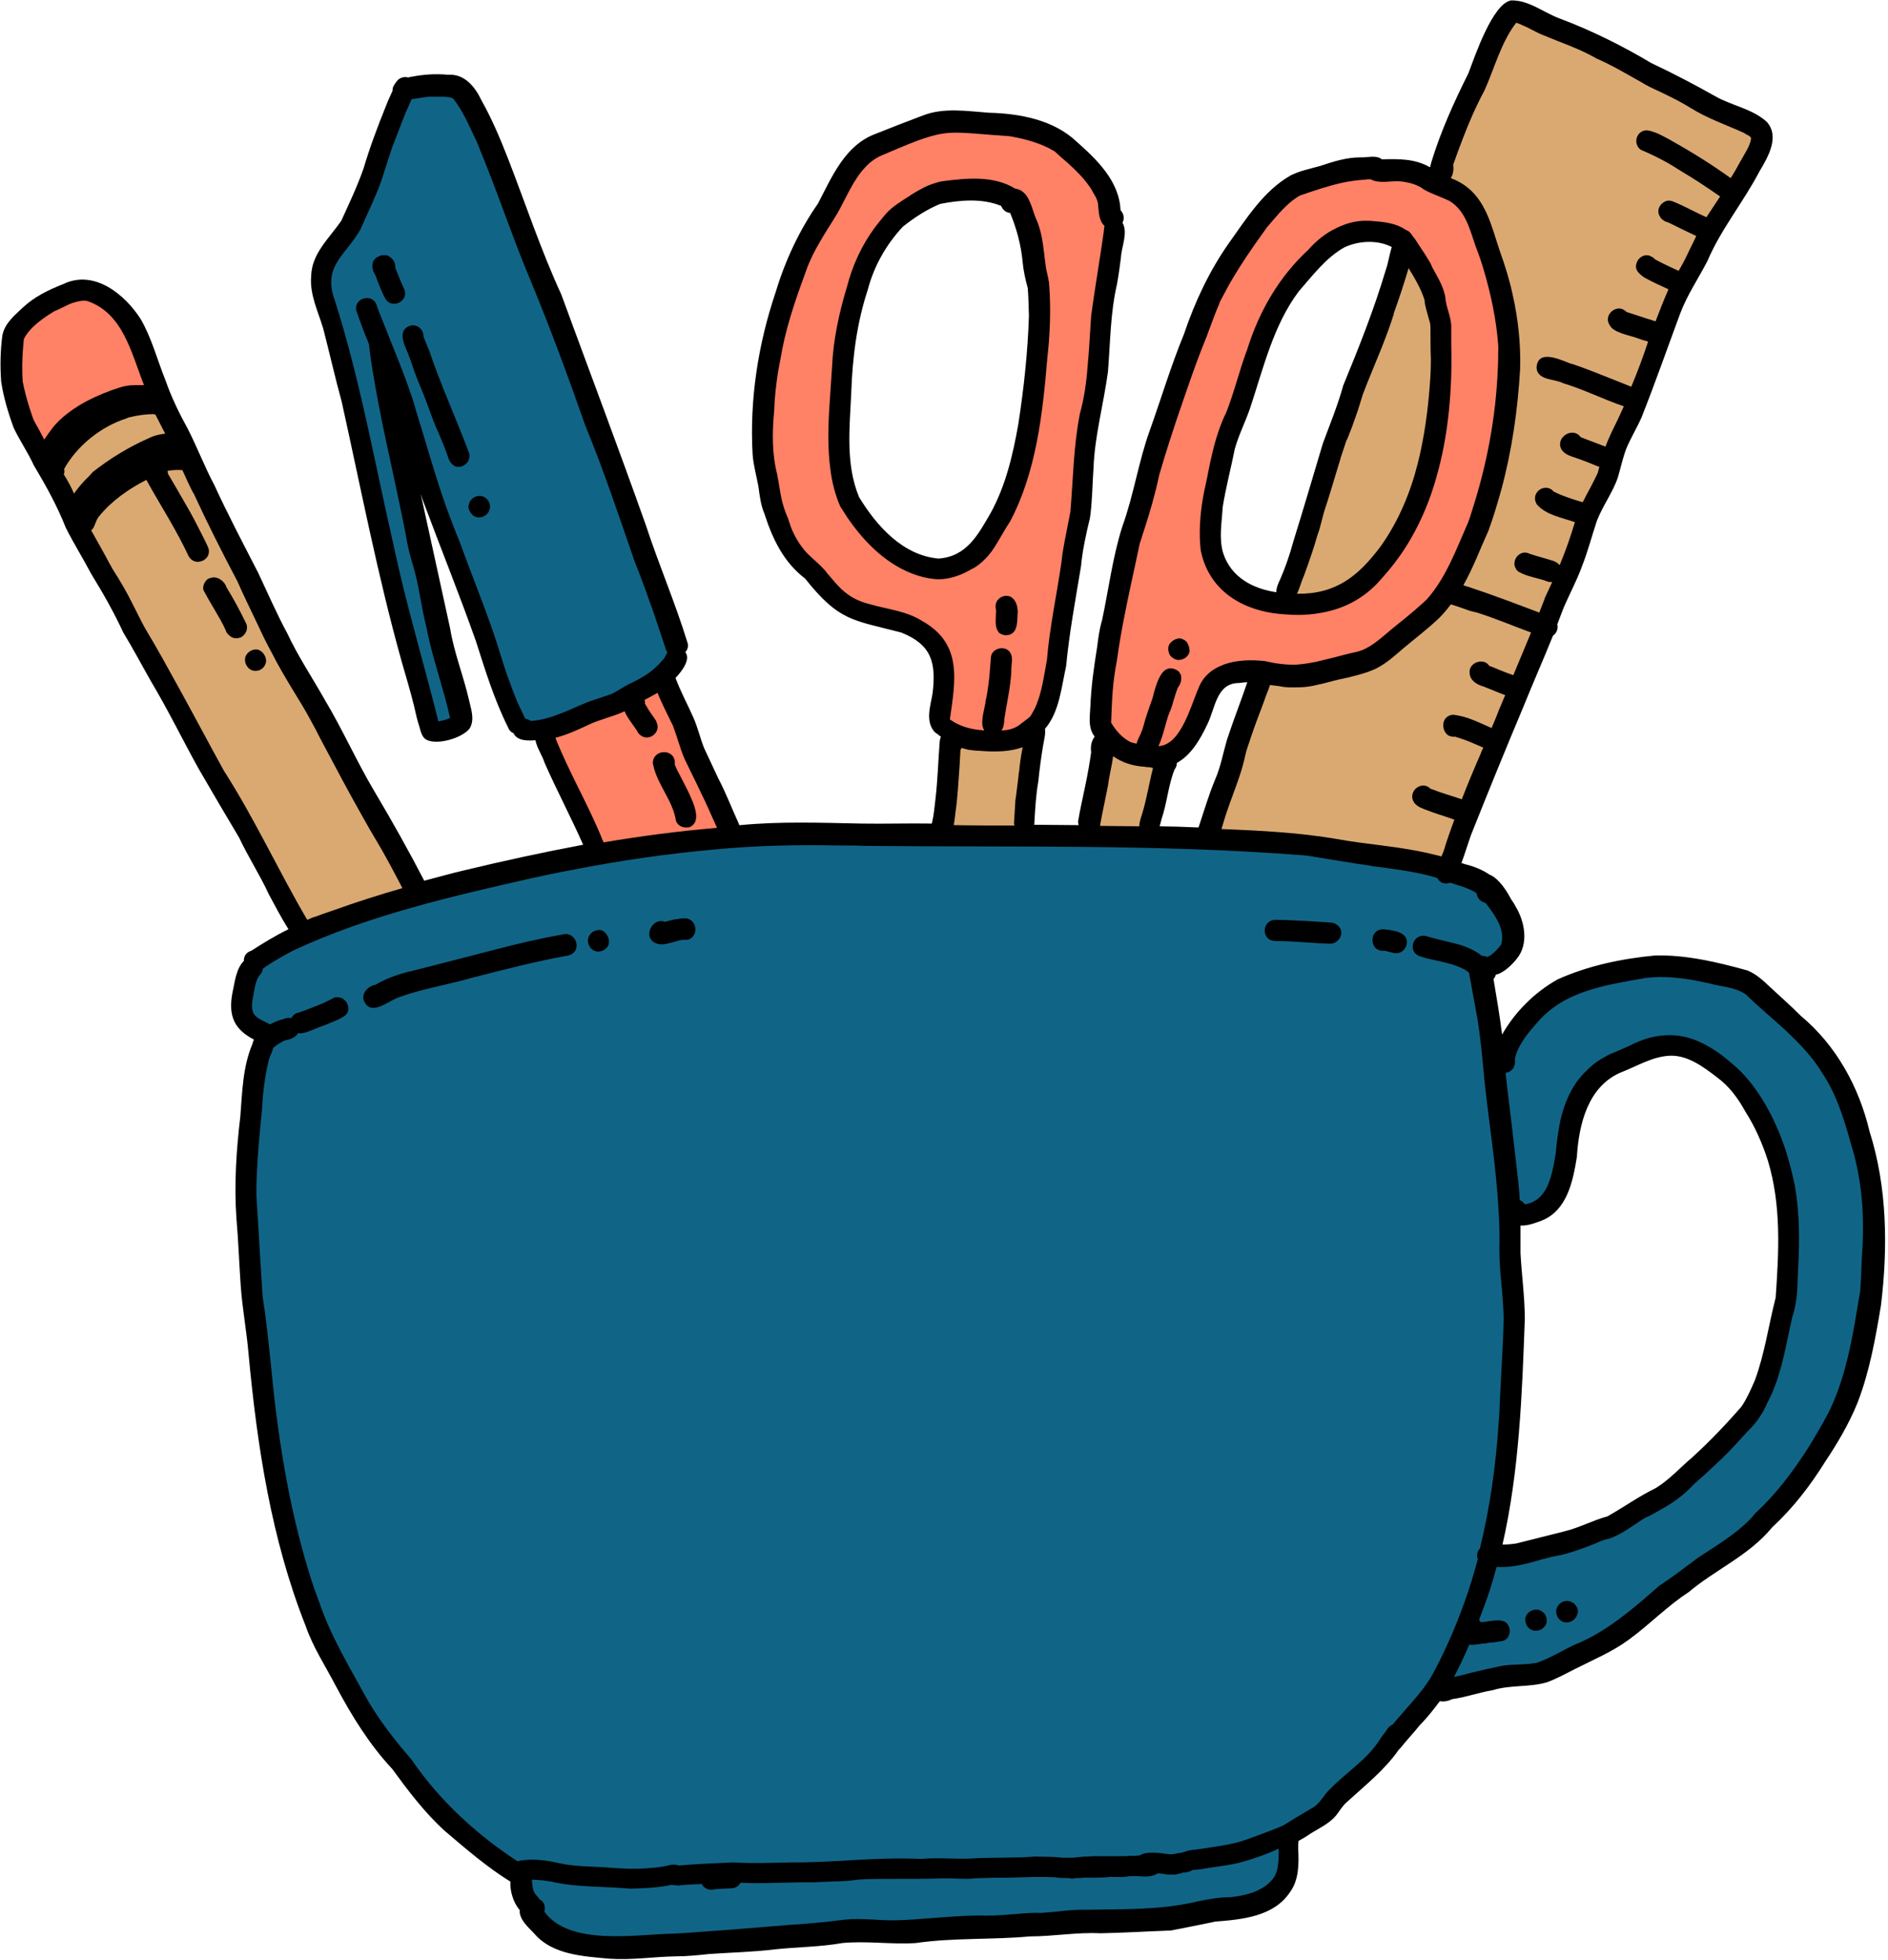
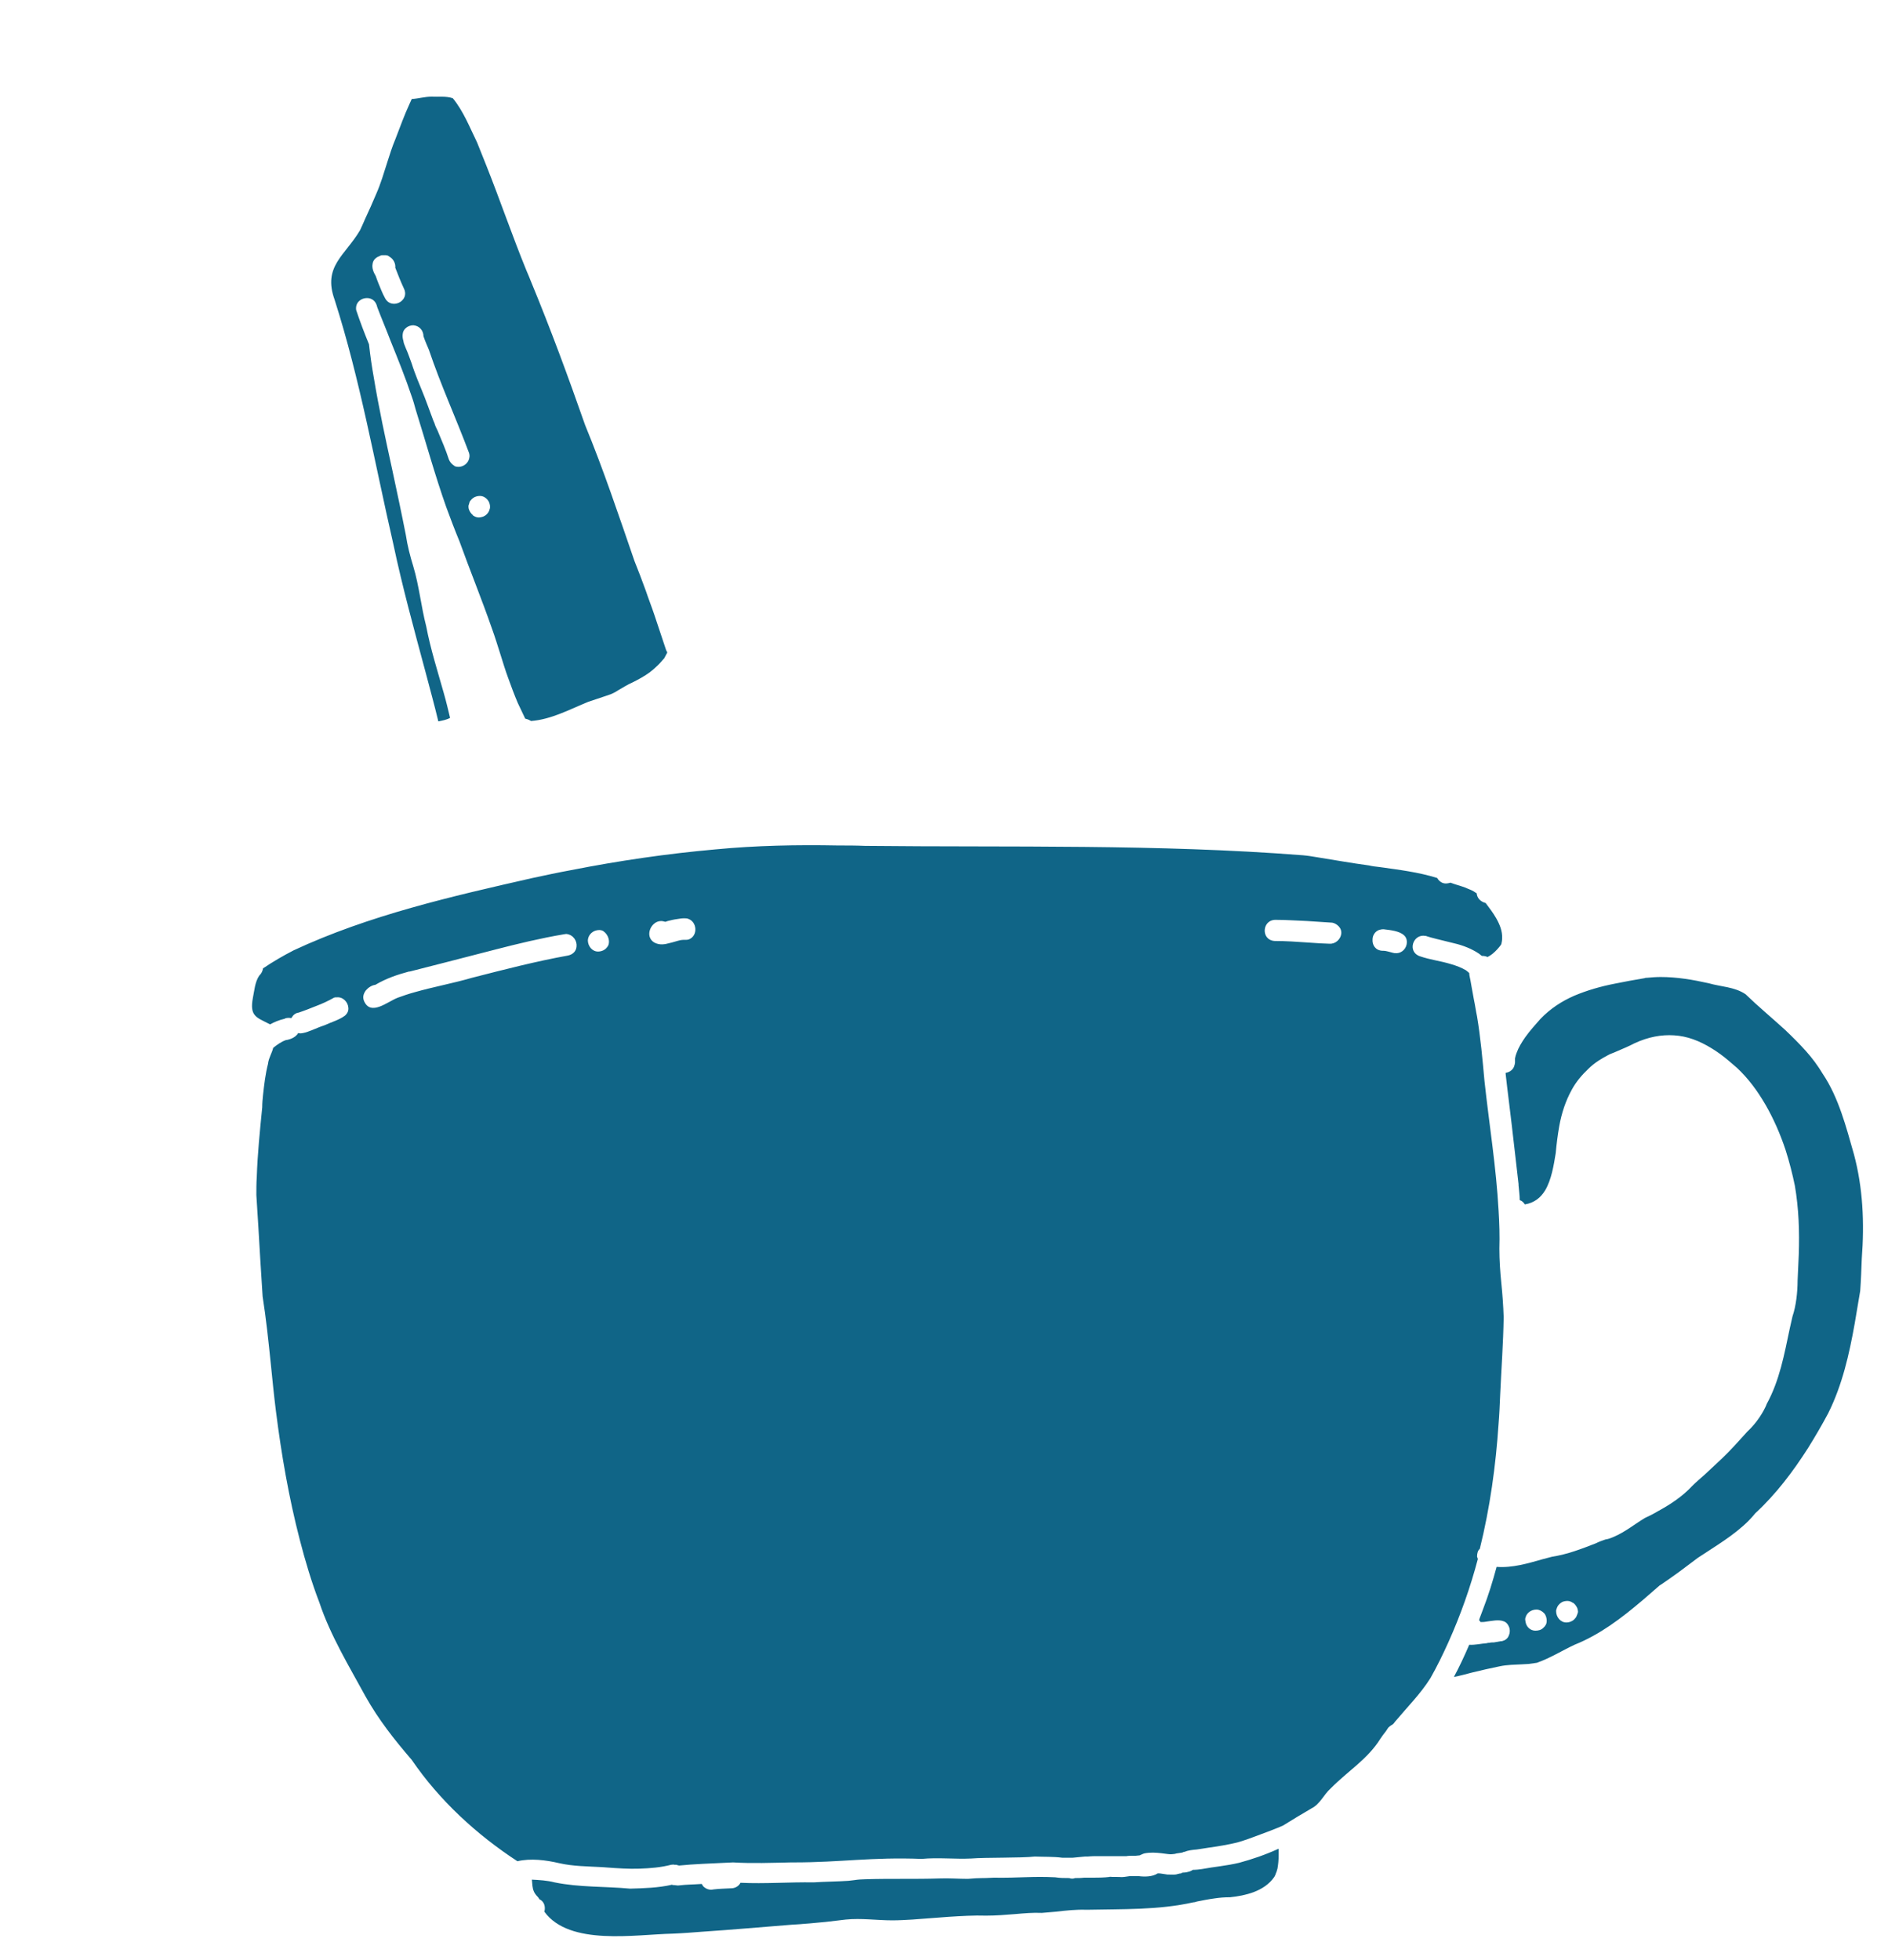
<svg xmlns="http://www.w3.org/2000/svg" fill="#000000" height="500.8" preserveAspectRatio="xMidYMid meet" version="1" viewBox="-0.1 -0.4 482.4 500.8" width="482.4" zoomAndPan="magnify">
  <g id="change1_1">
-     <path d="M477.6,288.7c-2.7-11.4-8.5-22-17.6-29.6c-2.5-2.5-5.2-4.9-7.8-7.3c-1.8-1.7-3.6-3.4-5.9-4.3c-7.6-2.1-15.6-4-23.5-3.8 c-8.5,0.8-17.1,2.6-24.9,6.1c-5.9,3.3-10.9,8.3-14.2,14.1c-0.6-4.7-1.4-9.5-2.2-14.2c0.3-0.3,0.5-0.7,0.6-1.1c2-0.4,4.2-2.6,5.3-4 c3.2-3.8,2.1-9.6-0.3-13.5c-0.3-0.6-0.6-1.1-1-1.6c-2.1-4-4.1-5.9-5.7-6.5c-1.7-1.2-4.1-2.1-5.7-2.5c-0.5-0.1-0.9-0.3-1.4-0.4 c0.9-2.4,1.6-4.8,2.5-7.3c4.3-10.8,8.7-21.6,13.2-32.3c2.5-6.2,5.2-12.3,7.7-18.5c0.9-0.6,1.4-1.8,1.1-2.9c0.5-1.4,1.1-2.8,1.6-4.2 c1.5-3.5,3.4-7,4.7-10.6c1.5-3.8,2.5-7.7,3.8-11.6c1.5-3.9,4.1-7.3,5.4-11.2c0.7-2.4,1.2-4.8,2.1-7.2c1.1-2.7,2.7-5.3,3.9-8 c3.5-8.8,6.6-17.7,9.9-26.6c1.8-4.8,4.7-9,7-13.5c3.4-8,9.1-14.9,13.2-22.7c2.1-3.6,5.4-8.9,1.9-12.8c-3.8-3.4-9-4.1-13.3-6.6 c-5.3-3-10.7-5.8-16.2-8.4c-7.2-4.3-15.2-8.3-23.2-11.3c-4.2-1.5-8-4.8-12.6-4.7c-4.7,0.8-9.2,14.1-10.9,18.6 c-3.7,7.4-7.1,14.9-9.5,22.8c-0.1,0.4-0.2,0.8-0.3,1.2c0,0,0,0-0.1,0c-3.8-2.2-8-2.1-12.2-2c-1.6-1.2-3.7-0.4-5.5-0.5 c-3.6,0-7,1.1-10.3,2.2c-2.5,0.7-5.1,1.2-7.5,2.4c-6.9,3.9-11.3,11-15.8,17.3c-5,7.1-8.7,15-11.5,23.3c-3.3,8-5.8,16.4-8.7,24.5 c-2.9,8-4.1,16.5-7,24.5c-2.5,7.8-3.5,16-5.2,24c-0.7,2.3-1,4.7-1.3,7.1c-0.8,5-1.5,9.8-1.7,15c-0.1,2.4-0.6,4.9,0.7,7.1 c0.1,0.2,0.3,0.4,0.4,0.6c-0.9,1.1-1.1,2.7-0.9,4c-0.4,2.8-0.9,5.7-1.5,8.5c-0.6,3-1.3,5.9-1.8,8.9c-0.1,0.4,0,0.8,0.1,1.2 c-3.8,0-7.6-0.1-11.4-0.1c0.1-0.2,0.1-0.4,0.1-0.7c0.2-3.5,0.4-7,1-10.4c0.3-3,0.7-6,1.2-9c0.2-1.3,0.7-3,0.5-4.4 c3.7-4.3,4.2-10.7,5.4-16c0.8-8.5,2.4-17,3.8-25.5c0.4-4.2,1.3-8.3,2.3-12.4c0.6-4.2,0.6-8.5,0.9-12.7c0.3-8.3,2.6-16.4,3.7-24.7 c0.6-7.5,0.6-15,2.3-22.3c0.4-2.2,0.7-4.4,1-6.7c0.1-2.8,1.9-6.4,0.4-9c0.6-1.1,0.3-2.4-0.5-3.2c-0.3-7.4-6-12.9-11.2-17.5 c-5.9-5.6-14.5-7.2-22.4-7.4c-5.6-0.4-11.5-1.4-16.9,0.7c-4,1.5-8.1,3.1-12.1,4.7c-7.8,2.9-11.1,10.9-14.7,17.8 c-4.7,6.7-8.4,14.6-10.8,22.6c-4.5,13.3-6.7,27.5-5.9,41.5c0.2,2.8,1,5.5,1.5,8.3c0.3,2.3,0.6,4.7,1.5,6.8 c2.1,6.5,4.9,12.4,10.4,16.6c8.7,10.9,11.9,10.5,24.6,13.8c7.7,3.1,8.9,7.6,8,15.4c-0.5,3.2-2,7.2,0.5,10c0.5,0.4,1.1,0.8,1.6,1.2 c-0.1,0.4-0.3,0.8-0.3,1.3c-0.4,4.9-0.5,9.8-1.1,14.8c-0.2,1.8-0.4,3.9-0.9,6.1c-6-0.1-12,0.1-18,0c-10.3-0.2-20.7-0.6-31,0.4 c-0.1,0-0.1,0-0.2,0c-0.1-0.1-0.1-0.2-0.1-0.3c-1.8-3.9-3.3-7.9-5.3-11.7c-1.2-2.6-2.4-5.1-3.6-7.7c-1-2.5-1.6-5.2-2.7-7.7 c-1.5-3.4-3.3-6.7-4.6-10.2c1.8-1.9,3.9-4.8,2.5-6.6c0.6-0.6,0.9-1.6,0.5-2.6c-3.1-10.1-7.3-19.8-10.6-29.9 c-7-19.7-14.4-39.3-21.6-58.9c-5.2-11.3-9.1-23.1-13.6-34.7c-2-5.1-4.1-10.1-6.8-14.9c-1.6-3.4-4.3-6.8-8.5-6.5 c-3.1-0.3-6.3-0.1-9.3,0.5c-0.3,0-0.6,0.1-0.9,0.2c-1-0.3-2.1,0-2.8,0.8c-0.6,0.8-1.3,1.6-1.2,2.6c-0.6,1.3-1.2,2.6-1.7,3.9 c-2.1,5.2-4.1,10.5-5.7,15.9c-1.6,4.6-3.7,9-5.7,13.4c-3.1,4.5-7.6,8.4-7.7,14.2c-0.4,4.7,1.8,9,3.1,13.4c1.6,6.2,3,12.4,4.7,18.6 c4.9,22.1,9.2,44.5,15.3,66.3c1.1,3.9,2.2,7.4,3.2,11.5c0.4,1.8,0.8,3.6,1.4,5.4c0.3,1.1,0.6,2.4,1.6,3.1c2.7,1.6,9.3-0.3,11.2-2.8 c1.4-2.3,0.3-5.1-0.2-7.4c-1.4-6.1-3.8-12-4.8-18.2c-2.5-11.4-5-22.8-7.5-34.3c0.3,1,0.7,2.1,1.1,3.1c4.3,11.5,8.9,22.9,13,34.5 c2.4,7.5,4.7,15,8.2,22c0.3,0.8,0.8,1.3,1.4,1.5c0.4,0.9,1.3,1.6,2.9,1.8c0.9,0.1,1.8,0.1,2.7,0c0.4,2,1.8,4,2.4,5.9 c3.1,7,6.7,13.8,9.8,20.8c-10.1,1.9-20.2,4.1-30.2,6.5c-3.5,0.8-6.9,1.8-10.4,2.7c-4-7.7-8.2-15.2-12.6-22.6 c-4.6-7.7-8.2-15.9-12.8-23.6c-3.1-5.5-6.9-11.2-9.6-17c-2.7-5-5-10.3-7.4-15.4c-3.8-7.4-7.7-14.8-11.2-22.4 c-2.5-4.7-4.4-9.7-6.8-14.4c-2.2-4-4.2-8.1-5.7-12.4c-2.1-5.2-3.5-10.7-6.3-15.6C31.9,74.9,24,68.3,16,72.2c-3.8,1.5-7.3,3.2-10.3,6 c-2.1,2-4.6,4-5.2,7.1C0,89.1-0.1,93.1,0.2,97.1c0.6,4,1.8,8,3.2,11.8c1.5,3.2,3.6,6.2,5.1,9.5c3.1,5.2,6,10.4,8.2,16 c2,4,4.4,7.8,6.5,11.8c3,4.9,5.8,9.8,8.2,15c2.5,4.1,4.6,8.1,7.1,12.5c4.3,7.2,8,14.8,12.1,22.2c3.4,5.9,6.9,11.8,10.4,17.7 c2.3,4.9,5.3,9.5,7.6,14.5c1.6,3,3.2,6,5,8.9c-3.3,1.6-6.4,3.5-9.5,5.5c-1.4,0.4-1.9,1.5-1.9,2.6c-2,2-2.3,5.4-2.9,8.1 c-1.2,6.2,0.7,9.5,5.5,12c-0.2,0.3-0.3,0.7-0.4,1.1c-2.5,5.9-2.6,12.3-3.1,18.6c-1,8.3-1.6,17.3-1,25.8c0.5,5.8,0.7,11.5,1.1,17.3 c0.4,5.8,1.5,11.5,2,17.4C65.6,369,69.2,392.8,78,415c1.9,5.5,5.1,10.3,7.8,15.5c4,7.5,8.5,14.8,14.3,21c4.1,5.6,8.3,11.2,13.5,15.9 c5.3,4.5,10.7,9.2,16.7,12.9c-0.1,2.4,0.7,5.3,2.4,7.3c0,0.2,0,0.4,0,0.7c0.4,2.3,2.4,3.8,3.9,5.5c4.6,5.2,12.4,5.6,19,6.2 c5.6,0.4,11.3-0.5,16.9-0.6c2.9,0,5.8-0.3,8.6-0.6c5.6-0.4,11.3-0.5,16.9-1.2c5.7-0.6,11.5-0.6,17.1-1.6c6.2-0.6,12.5,0.4,18.8,0 c9.6-1.4,19.5-0.8,29.2-1.7c6,0,11.9-1.1,18-0.8c5.9-0.1,11.9-0.5,17.9-0.7c3.8-0.7,7.6-1.5,11.5-2.3c6.8-0.5,14.9-1.3,19-7.5 c2.3-3.1,2.3-7.3,2.1-11.1c0-0.7,0-1.4,0.1-2c1.1-0.6,2.1-1.2,3.1-1.9c2.1-1.3,4.7-2.5,6.4-4.5c0.9-1.1,1.6-2.4,2.7-3.4 c4.7-4.3,9.8-8.3,13.4-13.5c0.1-0.1,0.3-0.3,0.4-0.4c1.6-2,3.4-3.9,5-5.9c1.9-1.9,3.5-4,5.1-6.1c1,0.2,2.1,0,3.1-0.5 c3.6-0.5,6.8-1.7,10.4-2.3c4.5-1.4,9.3-0.7,13.8-2c2.5-0.9,4.8-2.2,7.2-3.4c4.7-2.4,9.6-4.4,13.9-7.6c5.2-3.8,9.7-8.5,15.1-12 c7-5.9,15.5-9.4,21.4-16.6c5.3-4.9,9.7-10.6,13.5-16.7c3.2-4.8,6.1-9.7,8.3-15.1c3.1-8,4.6-16.5,6-24.9 C482.3,318.3,482.1,302.9,477.6,288.7z M260.1,107.9c-1.4,7.9-3.2,15.7-7.1,22.8c-3.2,5.5-6.1,11.1-13.3,11.6 c-9.1-0.8-15.8-8.3-20.3-15.7c-3.5-8.4-2.4-17.8-2-26.6c0.3-8.9,1.4-17.8,4.2-26.3c1.6-6.1,4.7-11.6,9-16.2c2.9-2.3,6.1-4.4,9.5-5.8 c5.1-1,10.7-1.5,15.6,0.5c0.4,1,1.2,1.7,2.3,1.8c1.7,4.1,2.8,8.3,3.2,12.6c0.2,2.2,0.7,4.4,1.3,6.6c0.2,2.3,0.2,4.7,0.3,7.1 C262.5,89.6,261.5,98.8,260.1,107.9z M313.4,188.6c-1,3.4-1.6,6.9-3,10.1c-1.6,3.8-2.8,7.9-4.1,11.8c-0.1,0.2-0.1,0.4-0.2,0.5 c-1.7-0.1-3.4-0.1-5.1-0.2c-1.6,0-3.2-0.1-4.8-0.1c0.2-0.6,0.3-1.2,0.5-1.9c1.4-4.1,1.7-8.6,3.3-12.6c0.4-0.5,0.6-1.1,0.6-1.7 c3.5-1.9,5.9-5.8,7.8-9.9c2-4,2.3-10.5,8-10.5c0.7-0.1,1.5-0.2,2.2-0.2C316.9,178.9,315,183.7,313.4,188.6z M354,68.5 c-3,10.1-6.9,19.9-10.9,29.6c-1.4,5.1-3.4,9.9-5.2,14.8c-2.5,8.3-4.9,16.6-7.5,24.9c-0.9,3.3-2,6.6-3.4,9.8c-0.5,1-1,2.2-1,3.3 c-6-0.9-11.6-3.8-13.6-10.1c-1.1-3.8-0.3-7.7-0.1-11.6c0.8-5,2.1-9.9,3.1-14.9c1-3.6,2.7-6.9,3.9-10.4c3.4-10.2,5.9-21.1,12.4-29.8 c3.5-4,7-8.7,11.7-11.3c3.6-1.7,8.4-2,12.1-0.1C354.9,64.7,354.5,67.2,354,68.5z M453.6,331.1c-1.8,7-2.8,14.3-5.3,21.1 c-1,2.3-2,4.6-3.4,6.7c-3.9,4.5-8.2,9-12.7,13.1c-3.1,2.6-5.8,5.7-9.3,7.8c-4.3,2.1-8.2,4.9-12.3,7.2c-3.7,1-7.2,2.9-10.9,3.8 c-4.1,1-8.2,2.1-12.3,3.1c-1.2,0.2-2.4,0.3-3.6,0.3c4.3-18.8,5-38.4,5.7-57.6c0-5.6-0.8-11.2-1.1-16.8c0-2.4,0-4.8,0-7.1 c1.9,0.1,3.9-0.7,5.5-1.3c6.4-2.6,7.9-10,8.9-16.2c0.5-8.3,2.8-18,11.2-21.6c4.2-1.6,8.2-4.2,12.9-4.3c4.5,0,8.4,3,11.8,5.6 c3,2.2,5.3,5.3,7.1,8.6c2.5,3.9,4.4,8.2,5.8,12.6C455.1,307.6,454.4,319.5,453.6,331.1z" />
-   </g>
+     </g>
  <g id="change2_1">
-     <path d="M175.5,194.9c-0.4-0.8-0.8-1.6-1.1-2.4c-0.8-2.1-1.4-4.3-2.2-6.5c-0.2-0.6-0.4-1.2-0.7-1.7 c-0.1-0.2-0.2-0.4-0.3-0.6c-1.1-2.3-2.3-4.6-3.3-7.1c-1,0.6-2,1.1-2.9,1.6c-0.1,0.1-0.3,0.1-0.4,0.2c0.1,0.3,0.1,0.6,0.1,0.9 c0,0,0,0.1,0,0.1c0.3,0.5,0.6,1,0.9,1.5c0.5,0.8,1,1.5,1.5,2.2c0.1,0.2,0.3,0.4,0.4,0.6c0.1,0.1,0.1,0.2,0.1,0.3 c0.5,1,0.4,2-0.1,2.7c-0.6,0.9-1.6,1.4-2.6,1.3c-0.2,0-0.3-0.1-0.5-0.1l0,0c-0.5-0.2-1-0.5-1.4-1c0-0.1-0.1-0.1-0.1-0.2 c-0.8-1.4-2.2-3-3.1-4.7c0,0,0,0,0,0c-0.1-0.2-0.2-0.5-0.3-0.7c-2.9,1.4-6.1,2-9.1,3.4c-2.7,1.3-5.6,2.6-8.6,3.4 c3.5,8.8,8.3,16.9,11.9,25.7c0,0,0,0,0,0.1c0.2,0.3,0.3,0.6,0.4,0.9c9.6-1.6,19.3-2.9,29-3.7c-1.1-2.4-2.1-4.8-3.2-7.1 C178.4,200.9,177,197.9,175.5,194.9z M176.9,210.4c-0.2,0.2-0.5,0.4-0.8,0.5c-0.2,0.1-0.4,0.1-0.7,0.1c-1.2,0.1-2.5-0.6-2.8-1.8 c-0.8-5.1-4.8-9.2-5.8-14.2c0-0.1-0.1-0.3-0.1-0.4l0,0l0,0c0-1,0.4-1.7,1-2.2c1.7-1.4,5-0.5,4.6,2.5c0.6,1.7,2.8,5.3,4.2,8.6 C177.8,206.4,178.4,209.1,176.9,210.4z M22.2,76.5c-1-0.2-2.1,0-3.1,0.3c-0.8,0.2-1.5,0.5-2.3,0.9c0,0,0,0,0,0c0,0,0,0,0,0 c-1,0.5-2,1-3,1.4c-2.8,1.7-6.3,4.1-7.8,7.1c-0.3,2.9-0.5,5.9-0.4,8.9c0,0.7,0.1,1.3,0.1,2c0.5,2.5,1.1,4.7,1.8,6.9 c0.2,0.6,0.4,1.2,0.6,1.8c0.1,0.4,0.3,0.8,0.5,1.3c0.9,1.6,1.8,3.2,2.6,4.8c0.8-1.2,1.6-2.3,2.3-3.2c0.2-0.2,0.4-0.5,0.6-0.7 c2.3-2.5,5-4.3,7.9-5.9c2.7-1.4,5.6-2.6,8.5-3.5c1.2-0.4,2.5-0.6,3.8-0.6c0.5,0,1.1,0,1.6,0c0.3,0,0.5,0,0.8,0 C33.4,89.6,31.3,79.6,22.2,76.5z M279.2,48.8c-0.1-0.1-0.1-0.2-0.2-0.4c0-0.1-0.1-0.1-0.1-0.2c-1.6-2.6-3.8-4.8-6-6.8 c-1.2-1-2.4-2.1-3.5-3.1c-3.4-2.1-7.5-3.2-11.5-3.9c-12.1-0.8-14.9-1.7-21.1,0.3c-2.7,0.8-6,2.2-10.9,4.3c-1.9,0.7-3.5,1.8-4.8,3.2 c-3.2,3.3-5,8-7.3,12c-1.5,2.5-3.2,5-4.7,7.7c-1,1.7-1.9,3.5-2.6,5.2c-0.1,0.3-0.3,0.7-0.4,1c-0.2,0.6-0.4,1.1-0.6,1.7 c-2.6,7-5,14.2-6.2,21.6c-0.2,1.1-0.4,2.1-0.6,3.2c-0.5,3.3-0.9,6.6-1,10c-0.5,5.4-0.6,10.9,0.8,16.3c0,0,0,0.1,0,0.1 c0.1,0.5,0.2,1.1,0.3,1.6c0.1,0.6,0.2,1.2,0.3,1.8c0.4,2.6,1,5.1,2.1,7.5c0.2,0.7,0.5,1.4,0.7,2.1c0,0.1,0.1,0.2,0.1,0.3 c0.9,2.3,2.2,4.5,3.9,6.4c0.2,0.2,0.4,0.4,0.7,0.7c1.1,1.1,2.4,2.1,3.5,3.3c0.4,0.4,0.8,0.8,1.1,1.3c1,1.1,1.9,2.3,2.9,3.3 c1,1.1,2.1,2,3.4,2.8c1.5,0.9,3.1,1.5,4.8,1.9c4.5,1.3,9.3,1.7,13.3,4.3c10.3,5.8,8.4,15.2,7,25.1c2.7,1.9,5.6,2.6,8.8,2.8 c-1.1-1.6-0.2-4.5,0.2-6.6c0.1-0.3,0.1-0.5,0.1-0.8c0.4-1.6,0.6-3.1,0.8-4.7c0.3-2.2,0.4-4.5,0.6-6.7c0.3-2.3,3.7-3,4.9-1.1 c0.9,1.4,0.2,3.2,0.3,4.8c-0.2,4.2-1.2,8.2-1.8,12.3c0,1-0.2,2.1-0.7,2.8c1.9,0,3.8-0.6,5.2-1.9c0.1-0.1,0.1-0.1,0.2-0.1 c0,0,0.1-0.1,0.1-0.1c0.7-0.6,1.5-1,2-1.7c0.3-0.5,0.6-1.1,0.9-1.6c1.9-3.9,2.4-8.4,3.2-12.6c0.7-8.4,2.5-16.6,3.7-24.9 c0.1-0.8,0.2-1.6,0.3-2.4c0.4-2.5,0.9-5,1.4-7.5c0.2-1,0.4-2,0.6-3.1c0.7-8.3,0.8-16.7,2.4-24.9c1.1-4,1.7-8.1,2-12.3 c0.3-3.2,0.5-6.4,0.7-9.7c0.1-1,0.1-2,0.2-3.1c0.7-5.1,1.5-10.2,2.3-15.3c0.4-2.6,0.8-5.1,1.1-7.7c-1.4-1.3-1.4-3.3-1.6-5 C280.5,51,279.9,49.9,279.2,48.8z M256.8,161.9c-0.8-0.1-1.4-0.4-1.8-0.8c0,0,0,0,0-0.1c-0.1-0.1-0.1-0.2-0.2-0.3 c-0.8-1.3-0.4-3.5-0.4-5.1c-0.2-1-0.2-2,0.5-2.8c0.1-0.1,0.2-0.2,0.3-0.3c0.9-0.7,1.8-0.8,2.5-0.6c1.1,0.3,1.8,1.4,2.1,2.7 c0.1,0.6,0.2,1.3,0.1,1.9C259.8,158.8,259.9,161.9,256.8,161.9z M268,85.4c-0.1,1.9-0.3,3.8-0.5,5.7c-1.2,14.2-2.8,29-9.5,41.7 c-1.4,2.1-2.6,4.4-4,6.6c-0.9,1.4-1.9,2.6-3.1,3.7c-0.8,0.7-1.6,1.3-2.5,1.8l0,0c0,0,0,0-0.1,0c-2.6,1.6-5.7,2.7-8.7,2.7 c-1.8-0.1-3.4-0.4-5-0.9c-7.6-2.3-13.7-8.3-18.2-14.9c-0.6-0.9-1.2-1.9-1.8-2.8c-1.3-3-2.1-6.1-2.5-9.3c-0.8-5.7-0.6-11.6-0.2-17.4 c0.2-3,0.4-6,0.6-9c0.3-6.9,1.8-13.8,3.8-20.4c1.4-5.4,3.7-10.5,7-15c0.9-1.2,1.8-2.3,2.8-3.5c1.7-2,4.1-3.4,6.3-4.8 c0.1-0.1,0.3-0.2,0.4-0.3c2-1.2,4-2.4,6.3-3c0.5-0.2,1-0.3,1.6-0.4c6.2-0.8,13.1-1.5,18.6,1.9c0.7,0.1,1.3,0.3,1.8,0.7 c0.8,0.6,1.4,1.4,1.8,2.4c0.8,1.6,1.2,3.6,1.9,5c0.6,1.4,1,2.9,1.3,4.4c0.5,2.7,0.7,5.4,1.1,8c0.2,0.9,0.4,1.8,0.6,2.7 c0,0,0,0.1,0,0.1c0,0.1,0,0.3,0.1,0.4C268.3,76.1,268.3,80.8,268,85.4z M382.7,87.6c-0.5-6.3-1.8-12.6-3.6-18.7 c-0.6-2.1-1.3-4.2-2.1-6.2c-1.5-4.3-2.6-9.3-6.8-11.8c-1.5-0.7-3.1-1.3-4.7-2c-0.9-0.4-1.7-0.8-2.5-1.4c-1.1-0.6-2.3-1.1-3.6-1.3 c-0.9-0.2-1.8-0.3-2.6-0.3c-2.2,0-4.7,0.6-6.7-0.5c-0.5,0-1,0-1.4,0.1c-2,0.1-4,0.4-5.9,0.8c-3.6,0.8-7.1,2-10.6,3.2 c-0.7,0.3-1.3,0.8-1.9,1.2c-2.6,2-4.8,4.8-6.7,7c-1.1,1.5-2.1,3-3.2,4.5c-2.5,3.6-5,7.4-7.1,11.3c-0.6,1.1-1.1,2.1-1.7,3.2 c-0.1,0.2-0.1,0.4-0.2,0.6c-0.8,1.8-1.5,3.7-2.2,5.6c-0.6,1.7-1.3,3.5-2,5.2c-1,2.5-1.9,5-2.8,7.5c-0.8,2.3-1.6,4.6-2.4,6.9 c-2.1,6.1-4.1,12.2-5.9,18.4c-1,4.8-2.4,9.6-3.9,14.2c-0.4,1.1-0.7,2.3-1.1,3.4c-1.3,6.3-2.8,12.7-4,19c-0.7,3.5-1.3,7.1-1.8,10.7 c-0.5,2.6-0.9,5.3-1.1,8c-0.2,2.6-0.3,5.3-0.4,8c1.2,2.1,3,4.1,5.2,5.1c0,0,0,0,0.1,0c0.4,0.1,0.8,0.2,1.2,0.3 c0.2-0.9,0.8-1.9,1.2-2.9c0.2-0.5,0.4-1,0.5-1.4c0.6-2.4,1.5-4.8,2.3-7.1c0.1-0.4,0.3-0.9,0.4-1.5c0.6-2.1,1.4-4.8,2.9-5.9 c0.9-0.6,1.9-0.7,3.3,0.2l0,0l0,0c0.1,0.1,0.3,0.3,0.4,0.4c0,0,0,0,0,0.1c0.1,0.1,0.1,0.2,0.2,0.3c0,0.1,0.1,0.1,0.1,0.2 c0.1,0.1,0.1,0.3,0.1,0.5c0,0,0,0.1,0,0.1c0.1,0.9-0.2,1.8-0.8,2.6c0,0.1-0.1,0.1-0.1,0.2c-0.3,0.8-0.6,1.6-0.8,2.4 c-0.1,0.3-0.2,0.6-0.3,0.9c-0.2,0.9-0.5,1.7-0.8,2.5c-0.2,0.3-0.3,0.8-0.5,1.2c-0.7,2.1-1.4,5.5-2.5,7.8c0.1,0,0.2,0,0.2,0 c1.1-0.1,2-0.5,2.9-1.2c3.7-2.9,5.7-10.5,7.3-14c1.2-2.8,3.4-4.5,6-5.5c0,0,0,0,0,0c0.1,0,0.1,0,0.2-0.1c3.3-1.2,7.2-1.3,10.6-0.9 c2.6,0.6,5.3,1,8,0.9c1.7-0.1,3.4-0.4,5-0.7c1.6-0.4,3.3-0.8,4.9-1.2c1.9-0.5,3.8-1,5.7-1.4c3.1-0.8,5.6-3.1,8-5.1 c0.1-0.1,0.1-0.1,0.2-0.2c2.8-2.3,5.8-4.6,8.4-7c0.4-0.3,0.7-0.7,1.1-1c5-5.6,7.6-12.9,10.6-19.7c0.4-1,0.7-2,1-3 c3.8-11.7,6.1-23.9,6.6-36.2c0.1-1.5,0.1-3,0.1-4.5C382.8,88.9,382.7,88.3,382.7,87.6z M303.8,166.2c-0.3,1.2-1.5,2-2.8,2 c-0.7,0-1.4-0.4-1.9-0.9c-0.5-0.5-0.7-1.3-0.7-2c0-0.7,0.3-1.3,0.8-1.7c0.5-0.5,1.3-0.9,2.1-0.9c0.2,0,0.4,0,0.5,0.1 c0.7,0.2,1.3,0.6,1.6,1.3c0.1,0.2,0.2,0.5,0.3,0.8c0.1,0.2,0.1,0.5,0.1,0.7C303.9,165.9,303.9,166.1,303.8,166.2z M366.8,121.9 c-1.5,5.3-3.6,10.4-6.3,15.1c-2.1,3.7-4.6,7.1-7.5,10.3c-3.6,4.3-8.1,7-13,8.3c-3.4,0.9-7.1,1.3-11,1c-10.5-0.4-20.1-5.4-22.3-16.4 c-0.5-4.3-0.2-8.7,0.5-13c0.3-1.8,0.7-3.6,1.1-5.4c1.1-5.7,2.3-11.5,4.9-16.8c2.1-5.3,3.4-10.9,5.4-16.2c3-9.6,8.1-18.5,15.6-25.4 c2-2.3,4.5-4.3,7.3-5.6c2.3-1.1,4.7-1.8,7.2-1.8c0.7,0,1.5,0,2.2,0.1c2.9,0.2,5.9,0.6,8.3,2.3c0.7,0.2,1.1,0.7,1.5,1.3 c0.2,0.3,0.4,0.6,0.7,0.9c1.2,1.9,2.5,3.7,3.6,5.6c0.2,0.3,0.4,0.6,0.5,0.9c0.1,0.2,0.2,0.4,0.3,0.7c1.5,2.8,3.3,5.5,3.5,8.7 c0.2,1.3,0.7,2.6,1,3.9c0.2,0.7,0.3,1.4,0.4,2.2c0,0.6,0,1.3,0,1.9c0,0.3,0,0.7,0,1.1c0,0.6,0,1.2,0,1.8 C371,98.6,370.1,110.7,366.8,121.9z" fill="#ff8166" />
-   </g>
+     </g>
  <g id="change3_1">
-     <path d="M95.8,213.9c-0.4-0.7-0.9-1.5-1.3-2.2c-3.2-5.6-6.4-11.4-9.5-17.3c-1.1-2-2.1-4-3.2-6 c-0.9-1.8-1.8-3.5-2.8-5.3c-1.4-2.6-3-5.1-4.5-7.6c-1.8-3-3.6-6-5.2-9.2c-1.2-2.2-2.3-4.4-3.3-6.6c-1.1-2.3-2.2-4.6-3.3-6.9 c-0.7-1.5-1.4-3-2.1-4.6c-3.9-7.4-7.7-14.9-11.2-22.5c0,0,0-0.1-0.1-0.1c-1-1.9-1.9-3.9-2.8-5.9c0,0-0.1,0-0.1,0c0,0,0,0,0,0 c-1.3-0.1-2.5,0-3.7,0.2c0,0,0,0.1,0,0.1c0.1,0.2,0.1,0.4,0.1,0.6c1.7,2.9,3.4,5.8,5.1,8.8c1.1,1.9,2.1,3.8,3.1,5.8 c0.7,1.4,1.5,2.9,2.1,4.3c0.7,1.9-0.7,3.4-2.3,3.6c-0.6,0.1-1.2,0-1.8-0.4c-0.4-0.3-0.8-0.7-1.1-1.4c-1.4-3-3-5.9-4.6-8.7 c-2-3.5-4.1-6.9-6-10.4c-4.5,2.3-8.8,5.3-12,9.2c-0.8,0.9-1,2-1.5,3l0,0l0,0c-0.2,0.3-0.4,0.5-0.6,0.7c1.6,2.9,3.3,5.8,4.8,8.7 c0.2,0.3,0.4,0.6,0.5,0.9c1.1,1.7,2.1,3.4,3.1,5.1c1.5,2.6,2.8,5.4,4.2,8.1c0.5,0.9,0.9,1.8,1.4,2.6c3,5,5.8,10.1,8.6,15.2 c3.8,6.9,7.5,13.9,11.3,20.8c7.9,12.3,13.9,25.5,21.3,38.1c0.7-0.3,1.3-0.6,2-0.8c0,0,0,0,0.1,0c1.5-0.6,3-1.1,4.5-1.6 c5.8-2.1,11.8-4,17.7-5.7c-0.1-0.3-0.3-0.5-0.4-0.8C100.2,221.7,98.1,217.7,95.8,213.9z M61.5,162.4c-0.1,0.1-0.2,0.1-0.3,0.1 c-0.8,0.3-1.7,0.2-2.4-0.3c-0.4-0.3-0.7-0.6-1-1c-0.9-2.3-2.2-4.3-3.4-6.4c-0.9-1.5-1.7-2.9-2.5-4.4c-0.3-1,0.2-2.1,1-2.8 c0.1-0.1,0.2-0.2,0.4-0.2c0.5-0.2,0.9-0.3,1.4-0.3c1.4,0.1,2.7,1.3,3.1,2.6c1.8,2.9,3.4,5.9,4.9,9c0.2,0.3,0.3,0.7,0.3,1 C63.1,160.8,62.5,161.8,61.5,162.4z M67.9,168.5c-0.1,0.9-0.6,1.7-1.3,2.1c-0.4,0.3-1,0.4-1.5,0.4c-0.9,0-1.8-0.6-2.2-1.4 c-0.3-0.4-0.4-1-0.4-1.5c0-0.4,0.1-0.8,0.3-1.1c0.5-0.9,1.5-1.5,2.6-1.5C66.8,165.6,67.9,167.1,67.9,168.5 C67.9,168.5,67.9,168.5,67.9,168.5z M37.8,111.6c0.6-0.3,1.1-0.5,1.7-0.7c0.7-0.2,1.6-0.4,2.6-0.5c-0.1-0.3-0.3-0.6-0.4-0.8 c-0.7-1.4-1.4-2.7-2.1-4.1c-0.1,0-0.3,0-0.4-0.1c-2.1,0-4.1,0.3-6.2,0.8c-0.2,0.1-0.4,0.1-0.6,0.2c0,0-0.1,0-0.2,0.1 c-6.6,2.1-12.7,7.1-15.9,12.9c0.1,0.5,0.1,1-0.1,1.4c1,1.6,1.9,3.2,2.6,4.9c1-1.4,2.1-2.7,3.1-3.7c0.7-0.7,1.3-1.3,1.7-1.8 C27.9,116.8,32.8,113.8,37.8,111.6z M445.6,33.6c-4.6-2.1-9.4-3.7-13.7-6.4c-3.4-2.1-6.9-3.7-10.5-5.4c-0.8-0.4-1.5-0.8-2.3-1.3 c-3.8-2.1-7.4-4.3-11.4-6l0,0l0,0c-0.1-0.1-0.2-0.1-0.3-0.2c-4.3-2.4-8.9-3.9-13.4-5.8c-1-0.4-1.9-0.9-2.9-1.4 c-0.7-0.4-1.4-0.7-2.1-1c-0.6-0.3-1.1-0.5-1.7-0.7c-3.9,5.1-5.5,11.5-8.1,17.3c-2.1,3.9-3.9,8-5.5,12.2c-0.9,2.3-1.7,4.5-2.5,6.8 c0.2,1.5-0.1,2.6-0.6,3.4c1,0.4,2.1,0.9,3,1.5c6,3.8,7.4,10.9,9.5,17.1c1.3,3.6,2.5,7.4,3.3,11.2c1.4,6.2,2.1,12.7,1.9,19 c0,0,0,0,0,0l0,0c-0.6,10.4-2.1,20.8-4.8,30.8c-1,3.5-2,7-3.3,10.5c-2.1,4.6-3.9,9.5-6.4,13.9c0.4,0.2,0.8,0.3,1.2,0.4 c6.1,2,12.1,4.3,18.2,6.6c0.5-1.2,0.9-2.4,1.4-3.6c0,0,0,0,0-0.1c0-0.1,0.1-0.2,0.1-0.2c0.6-1.3,1.2-2.6,1.8-3.9 c-0.4,0-0.7,0-1.1-0.1c-2.5-1-5.3-1.2-7.6-2.6c-1.9-1.7-0.7-4.4,1.3-4.8c0.5-0.1,1.1,0,1.7,0.3c2.1,0.7,4.2,1.2,6.3,1.9 c0,0,0.1,0.1,0.1,0.1c0.5,0.2,0.9,0.5,1.2,0.9c1.5-3.6,2.8-7.3,3.9-11c-3.4-1.2-7.3-1.8-9.7-4.5c-0.5-0.8-0.6-1.6-0.4-2.3 c0.5-1.7,2.7-2.7,4.3-1.4c0.1,0.1,0.3,0.3,0.4,0.4c0.4,0.2,0.9,0.4,1.3,0.6c0.2,0.1,0.5,0.2,0.7,0.3c1.8,0.7,3.6,1.3,5.4,1.8 c1.2-2.4,2.6-4.8,3.7-7.2c0.2-0.4,0.3-0.9,0.4-1.3c0-0.2,0.1-0.4,0.2-0.5c-0.9-0.3-1.7-0.7-2.5-1c-1-0.4-2.1-0.8-3.2-1.2 c-1.4-0.5-3.3-0.9-4.1-2.4c-0.2-0.4-0.3-0.8-0.3-1.1c0-0.7,0.2-1.4,0.7-1.9c1.1-1.3,3.3-1.8,4.6,0c2.1,0.8,4.2,1.6,6.3,2.4 c0.8-2.1,1.8-4.2,2.8-6.2c0.6-1.3,1.3-2.7,1.9-4.1c-5.3-1.8-10.2-4.3-15.5-5.9c-2.1-1.1-5.9-0.7-6.7-3.3c0-0.2-0.1-0.4-0.1-0.6 c0.2-4.6,5.2-2.5,8.2-1.3c0.4,0.1,0.7,0.3,1,0.3c3.5,1.2,7,2.6,10.5,4c1.5,0.6,3,1.2,4.5,1.8h0c1.6-3.8,3-7.6,4.3-11.5 c-0.4-0.2-0.9-0.3-1.3-0.4c-1.1-0.4-2.2-0.8-3.4-1.1c-0.9-0.3-1.8-0.5-2.7-0.9c-1-0.4-1.9-0.9-2.4-1.8c-1.4-2.1,0.5-4.3,2.4-4.3 c0.6,0,1.3,0.3,1.9,0.9c1.3,0.4,2.7,0.9,4,1.3c1.1,0.4,2.3,0.7,3.4,1.1c1-2.6,2-5.2,3.1-7.7c0.1-0.2,0.1-0.3,0.2-0.5 c-1.9-0.9-3.8-1.7-5.6-2.7c-0.1,0-0.2-0.1-0.2-0.1c-0.6-0.3-1.2-0.8-1.7-1.3c-0.6-0.6-1-1.4-0.7-2.4c0.3-1.2,1.2-2,2.4-2.2 c0.4,0,0.8,0,1.1,0.2c0.5,0.2,0.9,0.4,1.2,0.8c0.3,0.2,0.6,0.3,0.9,0.5c1.7,0.9,3.5,1.7,5.2,2.5c0.1-0.2,0.3-0.5,0.4-0.7 c1-1.7,1.8-3.4,2.6-5.1c0.5-1,1-2,1.5-3.1c-2.3-1.1-4.6-2.2-6.8-3.3c-0.1-0.1-0.3-0.1-0.4-0.2c-1-0.2-1.9-0.9-2.3-1.9l0,0 c-0.6-1.5,0.4-3,1.7-3.5c0.5-0.2,1.1-0.2,1.7,0c3,1.2,5.8,2.8,8.7,4.1c0,0,0,0,0,0c1.2-1.8,2.3-3.5,3.5-5.3c-3.3-2.3-6.6-4.5-10-6.5 c-0.8-0.5-1.6-1-2.4-1.5c-2-1.2-4.2-2.3-6.4-3.3c-0.5-0.2-0.9-0.4-1.4-0.6c-0.1-0.1-0.3-0.2-0.4-0.3c-1.7-1.7-0.6-4.8,2-4.7 c0.8,0.1,1.6,0.4,2.4,0.7c1,0.4,2,1,3,1.5c0.5,0.3,0.9,0.5,1.4,0.8c5,2.8,9.9,5.9,14.5,9.2c0.9-1.4,1.7-2.8,2.5-4.3 c0.1-0.2,0.2-0.3,0.3-0.5c0.9-1.7,2.1-3.3,2.4-5.2C447.4,34.3,446.1,34.1,445.6,33.6z M352.8,139c4.5-6.4,7.5-13.6,9.4-21.2 c1.6-6.4,2.5-13,3-19.5c0.2-2.3,0.3-4.7,0.3-7c-0.1-2.4-0.1-4.9-0.1-7.3c0-0.6,0-1.2-0.1-1.8c-0.3-1.2-0.7-2.4-1-3.6 c-0.2-0.8-0.4-1.5-0.4-2.3c-0.9-2.9-2.5-5.6-4.1-8.2c-0.1,0.2-0.1,0.5-0.2,0.7c-1.1,3.7-2.3,7.3-3.6,10.9c0,0.1,0,0.1,0,0.2 c-0.9,2.9-2,5.8-3.1,8.6c-1.6,4-3.3,7.9-4.8,11.9c-0.6,1.9-1.1,3.7-1.8,5.6c-0.5,1.5-1.1,3.1-1.7,4.6c-0.2,0.5-0.4,1.1-0.7,1.6 c-0.5,1.5-1,3-1.5,4.5c0,0,0,0.1,0,0.1c-1.4,4.5-2.7,9.1-4.2,13.6c-0.3,1.1-0.6,2.3-0.9,3.4c-0.2,0.9-0.5,1.7-0.8,2.6 c-1,3.5-2.2,6.9-3.4,10.2c-0.6,1.3-1.1,3.2-1.8,4.7C341.3,151.4,347,146.8,352.8,139z M375.6,155.7c-1.7-0.6-3.3-1.2-5-1.7 c-0.9,1.2-1.8,2.3-2.9,3.4c0,0,0,0,0,0c-2.9,2.8-6.1,5.2-9.2,7.8c-2.2,1.9-4.4,3.9-7,5.2c-0.8,0.4-1.7,0.7-2.5,1 c-1.5,0.5-3.1,0.9-4.7,1.3c-1.4,0.3-2.9,0.6-4.3,1c-1.5,0.4-3.1,0.8-4.6,1.1c-1.4,0.3-2.8,0.4-4.2,0.4c-0.6,0-1.1,0-1.7,0 c-0.9,0-1.8-0.1-2.7-0.3c-0.8-0.1-1.6-0.2-2.4-0.3c-0.4,1.3-1,2.5-1.4,3.8c-0.3,0.9-0.7,1.8-1,2.7c-1.2,3.1-2.3,6.2-3.3,9.3 c-0.3,0.8-0.5,1.6-0.7,2.5c-0.1,0.3-0.1,0.6-0.2,0.9c-0.9,3.7-2.3,7.2-3.6,10.8c-0.2,0.6-0.4,1.1-0.6,1.7c-0.5,1.4-0.9,2.7-1.3,4.1 c-0.1,0.3-0.2,0.7-0.3,1c10,0.4,20,0.9,29.8,2.6c3.7,0.7,7.5,1.1,11.2,1.6c4.7,0.6,9.4,1.3,14,2.5c0,0,0,0,0.1,0 c0.4,0.1,0.8,0.2,1.1,0.3c0.4-0.9,0.7-1.7,0.9-2.4c0-0.1,0.1-0.3,0.1-0.4c0.7-2.2,1.5-4.4,2.3-6.6c-2.5-0.9-5-1.6-7.5-2.6 c-0.4-0.2-0.8-0.3-1.2-0.5c-0.6-0.3-1.2-0.7-1.6-1.3c-0.8-1.2-0.5-2.4,0.2-3.3c1-1.1,2.7-1.5,4-0.2c0.1,0,0.2,0.1,0.3,0.1 c2.5,1,5.1,1.7,7.7,2.6c1.5-3.9,3.1-7.7,4.8-11.6c0.2-0.5,0.4-1.1,0.7-1.6c-1.2-0.5-2.3-1-3.5-1.5c-1.2-0.5-2.5-0.9-3.7-1.3 c-0.7,0.1-1.3-0.1-1.7-0.3c-1.3-0.8-1.7-2.7-1-4c0.4-0.7,1.1-1.2,2.1-1.3c3.5,0.3,6.7,2,9.9,3.4c0.7-1.6,1.4-3.3,2-4.9 c0.1-0.3,0.3-0.6,0.4-0.9c0.4-0.9,0.7-1.8,1.1-2.6c-1.9-0.7-3.7-1.5-5.5-2.2c-1.5-0.4-3.1-1.3-3.5-2.8c-0.1-0.4-0.1-0.8-0.1-1.3 c0.2-1.4,1.6-2.3,2.9-2.3c0.8,0,1.6,0.3,2.1,1.1c0.8,0.3,1.6,0.6,2.5,1c1.2,0.5,2.5,1,3.7,1.4c0,0,0-0.1,0-0.1 c1.5-3.6,3-7.2,4.5-10.8c-4.6-1.7-9.1-3.6-13.8-5.1C376.7,156,376.2,155.8,375.6,155.7z M293.6,195.6c-0.4,0-0.8,0-1.1-0.1 c-3.3-0.2-5.9-1.1-8.2-2.7c-0.3,2.5-1,5-1.3,7.5c-0.4,2-0.8,3.9-1.2,5.9c-0.1,0.6-0.3,1.3-0.4,2c-0.1,0.7-0.3,1.4-0.4,2.2 c0,0.1,0,0.1,0,0.2c3.3,0,6.7,0.1,10,0.1c0-1,0.4-2.2,0.7-3.1c1.2-3.9,1.8-7.9,2.8-11.8C294.2,195.7,293.9,195.7,293.6,195.6 C293.6,195.6,293.6,195.6,293.6,195.6z M251.4,191.5C251.4,191.5,251.4,191.5,251.4,191.5L251.4,191.5c-0.5,0-1-0.1-1.4-0.1 c-0.7,0-1.4-0.1-2.2-0.2c0,0,0,0-0.1,0c-0.7-0.1-1.3-0.3-2-0.5c-0.1,0-0.1,0-0.1,0c-0.1,0.2-0.2,0.3-0.3,0.5c0,0,0,0,0,0.1 c-0.1,1.2-0.1,2.4-0.2,3.6c-0.3,4.2-0.5,8.3-1.1,12.5c-0.1,0.8-0.2,1.9-0.4,3c5.2,0.1,10.4,0.1,15.5,0.1c-0.1-0.2-0.1-0.5-0.1-0.7 c0-0.1,0-0.1,0-0.2c0.1-1.6,0.2-3.2,0.3-4.8c0-0.6,0.1-1.2,0.2-1.8c0.2-1.6,0.4-3.2,0.6-4.8c0-0.5,0.1-1.1,0.2-1.6 c0.2-2.1,0.5-4.1,0.9-6.1C258.1,191.6,254.7,191.7,251.4,191.5z" fill="#daa972" />
-   </g>
+     </g>
  <g id="change4_1">
    <path d="M377.3,397.3c0-0.9,0.2-1.6,0.7-2c2.6-10.5,4.1-21.3,4.8-32c0.2-2.4,0.3-4.8,0.4-7.2 c0.3-6.7,0.8-13.4,0.9-20c-0.1-2.9-0.3-5.8-0.6-8.7c-0.3-2.9-0.5-5.9-0.5-8.8c0.1-3.3,0-6.5-0.2-9.7c-0.6-11.1-2.4-22-3.6-33.1 c-0.5-5.5-1-11.1-1.9-16.5c-0.3-1.4-0.5-2.9-0.8-4.3c-0.2-1.1-0.4-2.2-0.6-3.3c-0.1-0.6-0.2-1.1-0.3-1.7c-0.1-0.6-0.3-1.2-0.3-1.8 l0,0c-0.2-0.2-0.4-0.4-0.7-0.6c0,0,0,0-0.1-0.1c-1.2-0.7-2.5-1.2-3.9-1.6c-2.6-0.8-5.3-1.1-7.9-2c-3.3-1.1-1.8-5.8,1.4-5.2 c0.1,0,0.2,0,0.4,0.1c0.3,0.1,0.6,0.2,1,0.3c2.2,0.6,4.5,1.1,6.8,1.7c1.1,0.3,2.2,0.7,3.3,1.2c1,0.5,2,1,2.9,1.8 c0.6,0,1.1,0.1,1.5,0.3c0.1-0.1,0.3-0.2,0.5-0.3c0.5-0.3,1-0.7,1.4-1.1c0.4-0.4,0.8-0.8,1.1-1.2c0.2-0.2,0.3-0.4,0.5-0.7 c0.1-0.5,0.2-0.9,0.2-1.4c0,0,0,0,0-0.1c0,0,0,0,0,0c0.1-1.8-0.6-3.5-1.5-5.1c-0.8-1.4-1.8-2.7-2.7-3.9c-1.5-0.4-2.2-1.4-2.3-2.5 c0,0,0,0,0,0c-0.1,0-0.1-0.1-0.2-0.1c-0.2-0.1-0.4-0.3-0.6-0.4c-0.7-0.4-1.4-0.6-2-0.9c-1.3-0.5-2.6-0.8-3.9-1.3c0,0,0,0,0,0 c-0.6,0.2-1.3,0.3-1.9,0.1c-0.8-0.3-1.2-0.8-1.5-1.3c-4.8-1.5-9.8-2.1-14.8-2.8c-0.9-0.1-1.8-0.2-2.6-0.4c-4.5-0.6-8.9-1.4-13.3-2.1 c-1.2-0.2-2.4-0.4-3.6-0.5c-37.2-2.9-74.6-2-111.9-2.4c-2.3-0.1-4.6-0.1-6.9-0.1c-10.4-0.2-20.9,0-31.3,1 c-12.4,1.1-24.7,2.9-36.9,5.3c-3.3,0.6-6.5,1.3-9.8,2c-20.7,4.7-41.8,9.5-61.1,18.5c-2.7,1.4-5.3,2.9-7.8,4.6 c-0.1,0.7-0.4,1.3-1,1.9c-1.1,1.7-1.2,3.8-1.6,5.7c-0.4,2.2-0.2,3.4,0.4,4.2c0.7,1,2.1,1.5,4,2.5c1.1-0.6,2.3-1.1,3.6-1.4 c0.1,0,0.1,0,0.2-0.1c0.5-0.2,1.1-0.2,1.6-0.1c0,0,0.1-0.1,0.1-0.1c0.4-0.7,1-1.2,1.8-1.3c1.5-0.5,3-1.1,4.5-1.7 c1.6-0.6,3.1-1.3,4.5-2.1c0.2-0.1,0.3-0.1,0.4-0.1c0,0,0,0,0.1,0c0.1,0,0.1,0,0.2,0c1.6-0.2,2.9,1.2,3,2.6c0.1,0.8-0.2,1.5-0.9,2.1 l0,0l0,0c-1.5,1.1-3.4,1.6-5.1,2.4c-0.5,0.2-0.9,0.3-1.4,0.5c-0.8,0.3-1.6,0.7-2.5,1c-0.7,0.3-1.4,0.5-2.2,0.6l0,0l0,0c0,0,0,0,0,0 c-0.3,0-0.5,0-0.7-0.1c-0.4,0.7-1.1,1.2-1.9,1.5c-0.4,0.1-0.8,0.3-1.2,0.3c-1.2,0.4-2.3,1.2-3.3,2c-0.3,1.3-1.1,2.5-1.3,3.9 c0,0,0,0.1,0,0.1c-0.7,2.7-1,5.4-1.3,8.1c-0.1,1-0.2,2-0.2,3.1c-0.6,6-1.2,11.9-1.4,17.9c-0.1,1.5-0.1,3-0.1,4.5 c0.2,2.6,0.3,5.3,0.5,7.9c0.2,2.8,0.3,5.7,0.5,8.5c0.2,3.2,0.4,6.3,0.6,9.5c0.9,5.7,1.5,11.5,2.1,17.3c0.4,4,0.8,8,1.3,12 c1.4,11.1,3.3,22.1,6.1,32.9c1.4,5.4,3,10.8,5,16c2.8,8.4,7.6,16.3,11.8,24c3.3,5.9,7.4,11.1,11.8,16.2c7.1,10.4,16.6,19.1,27,25.9 c3.4-0.8,7.3-0.3,10.7,0.5c3.5,0.8,7.2,0.8,10.8,1c0.5,0,1,0.1,1.4,0.1c2.8,0.2,5.5,0.4,8.3,0.3c2.7-0.1,5.4-0.3,8.1-1c0,0,0,0,0,0 c0.3,0,0.6-0.1,0.8,0c0.1,0,0.2,0,0.3,0c0.2,0,0.3,0,0.5,0.1c0.1,0,0.3,0.1,0.4,0.1c4-0.4,7.7-0.5,13.8-0.8c4.9,0.3,9.9,0.1,14.8,0 c0,0,0.1,0,0.1,0c0.1,0,0.1,0,0.2,0l0,0l0,0c0,0,0.1,0,0.1,0c0,0,0,0,0.1,0c0.1,0,0.1,0,0.2,0c12.2,0,19.9-1.4,32.7-0.9 c4.2-0.4,8.5,0.1,12.7-0.1c3.5-0.3,12.8-0.1,16.2-0.5c2.4,0.1,4.7,0,7,0.3c0.9,0,1.7,0,2.6,0c0,0,0,0,0.1,0h0 c1.1-0.1,2.1-0.2,3.1-0.3c0.2,0,0.5,0,0.7,0c1-0.1,1.9-0.1,2.9-0.1c0.1,0,0.1,0,0.2,0c1.1,0,2.2,0,3.3,0c0.1,0,0.2,0,0.3,0 c1.1,0,2.1,0,3.2,0c0.5-0.1,1-0.1,2.4-0.1c0.3,0,0.6-0.1,1-0.1c0,0,0,0,0,0c0.1,0,0.2-0.1,0.2-0.1c0.3-0.1,0.6-0.3,1-0.4 c2.9-0.6,6.2,0.4,7.1,0.2c0,0,0,0,0,0c0.3,0,0.6-0.1,0.9-0.1c-0.1,0-0.1,0-0.2,0c0.2,0,0.3-0.1,0.5-0.1c0,0,0.7-0.1,1.3-0.2 c0.1,0,0.2-0.1,0.3-0.1c-0.1,0-0.2,0.1-0.3,0.1l0,0c0.1,0,0.3-0.1,0.5-0.2c0.1,0,0.1,0,0.2,0c0.9-0.4,2-0.5,3.1-0.6 c0.9-0.1,1.8-0.3,2.6-0.4c2.7-0.4,5.5-0.8,8.1-1.5c1.7-0.5,3.3-1.1,4.9-1.7c2.2-0.8,4.3-1.6,6.4-2.5c2.6-1.6,4.7-2.9,7.3-4.4 c2.2-1.1,3.1-3.5,4.9-5.1c4.2-4.3,9.5-7.5,12.7-12.7c0.4-0.6,0.9-1.3,1.4-1.9c0.2-0.3,0.4-0.6,0.6-0.9c0,0,0,0,0.1-0.1 c0.4-0.4,0.8-0.6,1.1-0.8c0.2-0.2,0.4-0.4,0.5-0.6c3.1-3.7,6.6-7.2,9.1-11.2c1.7-3,3.2-6.1,4.6-9.2c3.1-6.9,5.6-14,7.5-21.2 C377.4,397.6,377.4,397.5,377.3,397.3z M147.2,241.5c-0.1,1-0.8,1.9-2.1,2.2c-8.3,1.5-16.4,3.6-24.6,5.7c-4.8,1.4-9.8,2.3-14.7,3.7 c-1.5,0.4-2.9,0.9-4.3,1.4c-2.6,1-6.9,4.8-8.6,0.8c-0.4-1-0.1-1.9,0.5-2.7c0.6-0.7,1.5-1.3,2.4-1.4c2.7-1.6,5.6-2.6,8.6-3.4 c0,0,0.1,0,0.1,0c0,0,0.1,0,0.1,0c3-0.8,6-1.5,9-2.3c4.3-1.1,8.5-2.2,12.8-3.3c5.8-1.5,11.6-2.9,17.5-3.9c0.2,0,0.4-0.1,0.7-0.1 C146.4,238.4,147.4,240,147.2,241.5z M155.5,240.2c0,0.6-0.2,1.1-0.5,1.4c-0.5,0.7-1.4,1.1-2.3,1.1c-1.5,0-2.6-1.4-2.6-2.9 c0.1-1.5,1.4-2.6,2.9-2.6c0.4,0,0.9,0.1,1.2,0.4C155,238.2,155.5,239.2,155.5,240.2C155.5,240.2,155.5,240.2,155.5,240.2 L155.5,240.2z M176.3,239.4c-0.1,0-0.1,0.1-0.2,0.1c-0.1,0.1-0.2,0.1-0.3,0.1c-0.2,0.1-0.4,0.1-0.6,0.1c-0.5,0-1,0-1.5,0.1 c-0.9,0.2-1.7,0.5-2.6,0.7c-1.4,0.4-2.7,0.6-4-0.1c-1.9-1.1-1.5-3.5-0.2-4.7c0.5-0.5,1.2-0.8,1.9-0.8c0,0,0,0,0,0h0 c0.4,0,0.7,0.1,1.1,0.2c0.2-0.1,0.4-0.1,0.6-0.2c0.8-0.2,1.6-0.4,2.4-0.5c0.6-0.1,1.2-0.2,1.8-0.2c0.4,0,0.8,0,1.2,0.2 C177.9,235.2,178.2,238.3,176.3,239.4z M339.6,240.7c-0.8,0-1.6-0.1-2.4-0.1c-1-0.1-2-0.1-3-0.2c-2.9-0.2-5.7-0.4-8.6-0.4 c-3.6-0.2-3.3-5.5,0.3-5.4c2.7,0,5.3,0.2,8,0.3c2,0.1,4,0.3,6.1,0.4c0.7,0,1.4,0.4,1.9,0.9c0.5,0.5,0.8,1.2,0.7,2 C342.4,239.6,341.1,240.8,339.6,240.7z M359.3,240.9c-0.3,1.4-1.6,2.4-3,2.2c0,0-0.1,0-0.1,0c-0.6-0.1-1.1-0.3-1.6-0.4 c-0.4-0.1-0.8-0.2-1.3-0.2c0,0-0.1,0-0.2,0c-1.8-0.1-2.6-1.5-2.5-2.9c0-1,0.6-2,1.6-2.4c0.3-0.1,0.7-0.2,1.2-0.2 c1.6,0.2,4.1,0.4,5.3,1.6C359.2,239.1,359.5,239.8,359.3,240.9z M316.5,475.5c-3.4,0.8-6.3,1-9.5,1.6c-0.7,0.1-1.5,0.2-2.3,0.2 c-0.3,0.2-0.8,0.4-0.8,0.4c-0.3,0.1-0.6,0.2-0.1,0h0c-0.5,0.2-1,0.3-1.6,0.3c-0.3,0.1-0.6,0.1-1,0.2c-0.2,0,1-0.2,0.5,0 c-1.6,0.2-0.6,0.4-3.5,0.3c-2-0.3-1.8-0.3-2.5-0.3c-1.3,0.9-3.4,0.9-4.9,0.7c-0.4,0-0.8,0-1.2,0c-0.4,0-0.8,0-0.9,0c0,0-0.1,0-0.1,0 c-2.6,0.4-1.6,0.2-3.8,0.2c-0.5,0-1,0-1.5,0c0.5-0.1,1.1-0.1,0.2,0c-1.8,0.2-2.2,0.2-6.6,0.2c-0.8,0.1-1.6,0.1-2.3,0.1 c-0.5,0.2-1,0.2-1.5,0c-1.2,0-2.4,0-3.6-0.2c-5.9-0.3-9,0.2-15.7,0.1c-3.4,0.2-3.1,0-6.6,0.3c-2.4,0-4.9-0.2-7.3-0.1 c-6.3,0.2-12.6,0-18.9,0.2c-2.6,0.1-1.5,0.1-4.3,0.4c-2.9,0.2-5.9,0.2-8.9,0.4c-6.2-0.1-12.5,0.4-18.7,0.1c-0.4,0.8-1.2,1.3-2.1,1.4 c-1.6,0.1-3.2,0.1-4.8,0.3c-0.8,0.2-1.7,0-2.4-0.6c-0.3-0.2-0.4-0.5-0.6-0.8c-2.9,0.2-3.3,0.1-6.1,0.4c-0.3,0-0.6-0.1-0.9-0.1 c-0.2,0-0.4,0-0.6-0.1c-3.5,0.8-7.1,0.9-10.7,1c-6.4-0.6-13-0.3-19.3-1.6c-1.9-0.5-3.9-0.6-5.8-0.7c0.1,1,0.1,2.1,0.5,3 c0.2,0.5,0.6,1,1,1.4c0,0,0,0,0,0c0.2,0.2,0.3,0.4,0.4,0.6c0.9,0.4,1.5,1.3,1.4,2.6c0,0.2-0.1,0.4-0.1,0.6 c6.4,8.8,23.2,5.8,32.8,5.6c2.5-0.1,5.1-0.3,7.6-0.5c7.6-0.5,15.3-1.2,23-1.8c0.1,0,0.1,0,0.2,0c2.8-0.2,5.5-0.4,8.3-0.7 c1.7-0.2,3.4-0.4,5.1-0.6c4-0.4,7.9,0.2,11.9,0.2c1.7,0,3.4-0.1,5.1-0.2c3.1-0.2,6.2-0.5,9.3-0.7c3.2-0.2,6.4-0.4,9.6-0.3 c2.5,0,4.9-0.2,7.4-0.4c2.3-0.2,4.5-0.4,6.8-0.3c1.2-0.1,2.3-0.2,3.5-0.3c2.6-0.3,5.3-0.6,7.9-0.5c9.1-0.2,18.4,0.1,27.3-1.9 c0.3,0,0.6-0.1,0.9-0.2c1.5-0.3,3-0.6,4.5-0.8c1.3-0.2,2.6-0.3,4-0.3c2-0.2,4.1-0.6,6-1.3c2.1-0.8,4-2,5.3-3.9c0,0,0,0,0,0 c0.2-0.3,0.3-0.6,0.4-0.9c0-0.1,0-0.1,0.1-0.2c0.1-0.3,0.2-0.6,0.3-1c0.2-1.1,0.3-2.2,0.3-3.4c0-0.5,0-1.1,0-1.7 C323.1,473.5,319.8,474.6,316.5,475.5z M301.8,472.7C301.8,472.7,301.8,472.7,301.8,472.7C301.8,472.7,301.8,472.7,301.8,472.7 C301.5,472.8,301.6,472.8,301.8,472.7z M100.4,138.6c2.3,10.9,5.3,21.8,8.2,32.6c1.1,4.2,2.3,8.5,3.3,12.7c1-0.2,2.1-0.4,3-0.9 c-0.5-2.1-1-4.2-1.6-6.3c-1.6-5.7-3.4-11.3-4.5-17.1c-1.3-5-1.8-10.3-3.3-15.3c-0.8-2.6-1.5-5.3-1.9-8c-1.1-5.6-2.3-11.2-3.5-16.8 c-1.7-7.8-3.4-15.6-4.7-23.5c-0.5-2.8-0.9-5.5-1.2-8.3c0,0,0,0,0,0c0,0,0,0,0-0.1c-1.2-2.9-2.3-5.8-3.3-8.8c-0.3-2.2,1.7-3.3,3.3-3 c1,0.2,1.8,0.9,2.1,2.3c1.1,2.9,2.3,5.7,3.4,8.6c1.9,4.7,3.8,9.4,5.4,14.2c0.4,1.1,0.7,2.2,1,3.3c2.6,8.3,4.9,16.7,7.8,24.9 c1.1,3,2.2,5.9,3.4,8.8c2.7,7.5,5.7,14.8,8.3,22.3c0.8,2.2,1.5,4.5,2.2,6.7c0.6,1.9,1.2,3.9,1.9,5.8c0.8,2.2,1.6,4.4,2.5,6.5 c0.6,1.3,1.3,2.7,1.9,4c0.4,0.1,0.8,0.2,1.3,0.5c0.1,0,0.1,0.1,0.2,0.1c5.2-0.4,9.9-3,14.6-4.9c2-0.7,4-1.3,5.9-2 c0.7-0.3,1.4-0.7,2-1.1c1.1-0.6,2.1-1.3,3.3-1.8c0,0,0,0,0,0c1.6-0.8,3.1-1.6,4.6-2.7c0,0,0.1-0.1,0.1-0.1c0.4-0.3,0.9-0.7,1.3-1.1 c0,0,0,0,0.1-0.1c0.7-0.6,1.4-1.4,2-2.1c0,0,0.1-0.1,0.1-0.1c0.3-0.5,0.5-1,0.8-1.5c-0.1-0.2-0.2-0.4-0.3-0.6c-1-3-2-6-3-9 c-0.7-2.1-1.5-4.1-2.2-6.2c-0.9-2.5-1.9-5.1-2.9-7.6c-4-11.6-7.9-23.3-12.6-34.7c-4.3-12.3-8.8-24.5-13.8-36.6c-0.4-1-0.8-2-1.2-2.9 c-3.6-8.8-6.7-17.9-10.2-26.7c-0.8-2-1.6-4-2.4-6c-1.9-3.9-3.5-8-6.2-11.3c-1.7-0.6-3.7-0.3-5.5-0.4c-1.7,0-3.3,0.5-5,0.6 c-0.2,0.4-0.3,0.7-0.5,1.1c-1.4,3-2.5,6.1-3.7,9.2c-0.8,1.9-1.4,3.8-2,5.7c-0.9,2.8-1.7,5.6-2.9,8.3c-0.9,2.1-1.8,4.2-2.8,6.3 c-0.4,1-0.9,2-1.3,2.9c-3.8,6.5-9.6,9.2-6.5,17.8C91.9,96.5,95.6,117.7,100.4,138.6z M119.9,127.8c0.1-0.2,0.2-0.3,0.3-0.4 c0,0,0,0,0,0c0.5-0.7,1.4-1.1,2.3-1.1c1.5,0,2.7,1.4,2.6,2.9c0,0.2,0,0.3-0.1,0.5c-0.2,0.9-0.9,1.6-1.7,1.9 c-0.3,0.1-0.7,0.2-1.1,0.2c-0.5,0-1-0.2-1.4-0.5c0,0-0.1,0-0.1-0.1s-0.1-0.1-0.1-0.1c-0.4-0.4-0.7-0.8-0.9-1.4 c-0.1-0.3-0.1-0.6-0.1-0.9C119.7,128.5,119.8,128.2,119.9,127.8C119.9,127.9,119.9,127.9,119.9,127.8z M105.5,82.7 c1.5,0.1,2.6,1.3,2.6,2.8c0.4,1.2,0.9,2.3,1.4,3.5c3,8.9,6.9,17.4,10.2,26.2c0.2,0.5,0.2,1,0.1,1.4c-0.3,1.7-2.2,2.7-3.7,2.1 c-0.1,0-0.1-0.1-0.1-0.1c-0.1-0.1-0.2-0.1-0.3-0.2c-0.4-0.3-0.8-0.7-1.1-1.4c-0.8-2.5-1.9-5-2.9-7.4c-0.3-0.6-0.6-1.2-0.8-1.9 c-0.1-0.2-0.2-0.5-0.3-0.7c-1-2.6-1.9-5.3-3-7.9c-0.4-0.9-0.7-1.8-1.1-2.7c-0.5-1.3-1-2.6-1.4-3.9c-0.5-1.3-0.9-2.6-1.5-3.9 c-0.2-0.6-0.5-1.1-0.6-1.7c0,0,0-0.1,0-0.1c-0.2-0.6-0.3-1.3-0.2-1.9C102.9,83.7,104.1,82.7,105.5,82.7z M95.1,67 c0.1-0.9,0.8-1.6,1.6-1.9c0.1,0,0.1-0.1,0.2-0.1c0.1,0,0.1,0,0.2-0.1c0.2-0.1,0.3-0.1,0.5-0.1c0,0,0.1,0,0.1,0c0.2,0,0.4,0,0.6,0 c0.1,0,0.1,0,0.2,0c0.2,0,0.3,0.1,0.5,0.1c0.1,0.1,0.2,0.1,0.3,0.2c0.1,0.1,0.2,0.1,0.3,0.2l0,0l0,0c0.9,0.6,1.4,1.7,1.3,2.7 c0,0,0,0,0,0c0.7,1.8,1.4,3.6,2.2,5.3c0.6,1.2,0.3,2.3-0.4,3c-1.1,1.2-3.4,1.4-4.4-0.5c-0.4-0.7-0.7-1.4-1-2.1 c-0.5-1.2-1-2.4-1.4-3.6C95.3,69.1,94.9,68.1,95.1,67z M473.6,294.5c-2-7-3.9-14.5-8-20.6c-1.2-2-2.6-3.9-4.2-5.7 c-1.7-1.9-3.5-3.7-5.4-5.5c-3.4-3.1-6.9-6-10.1-9.1c-2.8-1.9-6.3-1.9-9.4-2.8c-4-0.9-8.1-1.6-12.3-1.6c-1.2,0-2.4,0.1-3.5,0.2 c-0.2,0-0.4,0-0.6,0.1c-2.5,0.4-5.1,0.9-7.6,1.4c-3.6,0.7-7.1,1.7-10.4,3.1c-3.2,1.4-6.1,3.3-8.6,5.9c-1.3,1.5-2.7,3-3.9,4.7 c-0.9,1.3-1.7,2.6-2.2,4c-0.2,0.5-0.3,0.9-0.4,1.4c0,0.4,0,0.7,0,1.1c-0.1,0.7-0.3,1.4-0.9,1.9c-0.4,0.4-1,0.6-1.5,0.7 c0,0.1,0,0.1,0,0.2c0,0,0,0,0,0c0.5,4.6,1.1,9,1.6,13.4c0,0.3,0.1,0.6,0.1,0.9c0.5,4.6,1.1,9.2,1.6,13.9c0,0.1,0,0.2,0,0.3 c0.1,1.3,0.3,2.5,0.3,3.8c0.6,0.2,1,0.6,1.3,1.1c2.5-0.4,4.1-1.8,5.2-3.6c1.6-2.7,2.2-6.4,2.7-9.5c0.2-2.3,0.5-4.6,0.9-6.9 c0.6-3.3,1.6-6.4,3.2-9.3c1.1-2,2.5-3.7,4.2-5.3c0.8-0.8,1.7-1.5,2.6-2.1c0.8-0.5,1.6-1,2.4-1.4c0.5-0.3,1.1-0.5,1.6-0.7 c1.8-0.8,3.6-1.5,5.3-2.4c3.5-1.6,6.8-2.2,10-2c3.4,0.2,6.5,1.4,9.6,3.3c1.5,0.9,3,2,4.4,3.2c0.7,0.6,1.4,1.2,2.1,1.8 c5.6,5.2,9.8,13.1,12.4,20.9c1,3.1,1.8,6.3,2.4,9.2c1,5.8,1.2,11.7,1,17.6c-0.1,2.3-0.2,4.5-0.3,6.7c0,2.9-0.4,6.5-1.3,9.1 c-0.2,1-0.5,2.1-0.7,3.1c-1.4,6.6-2.6,13.3-5.9,19.3c-0.2,0.6-0.5,1.1-0.8,1.7c-1.1,2-2.5,3.8-4.2,5.4c-0.6,0.7-1.3,1.4-1.9,2.1 c-1.9,2.1-3.8,4.1-5.9,6c-1,0.9-2,1.9-3,2.8c-1.1,1-2.2,1.9-3.2,2.9c-2.6,2.8-5.7,4.8-9,6.6c-1,0.6-2,1.1-3.1,1.6 c-2.5,1.5-5.1,3.6-7.9,4.8c-0.7,0.3-1.4,0.6-2.2,0.7c-0.9,0.3-1.7,0.6-2.5,1c-3.6,1.4-7.2,2.8-11.1,3.4c-0.8,0.2-1.5,0.4-2.3,0.6 c-3.9,1.1-7.8,2.3-11.9,2c-1,3.7-2.1,7.3-3.5,10.9c-0.3,0.8-0.6,1.6-0.9,2.4c0,0,0,0.1,0,0.1c0,0.1-0.1,0.2-0.1,0.2 c0.1,0.1,0.1,0.2,0.2,0.2c0.1,0.1,0.1,0.2,0.2,0.3c0,0,0,0,0,0c0.4,0,0.9,0,1.4-0.1c1.5-0.2,3.2-0.6,4.5-0.1 c0.6,0.2,1.1,0.7,1.4,1.5c0.2,0.5,0.2,1.1,0.1,1.6c0,0.1-0.1,0.2-0.1,0.3c0,0.1,0,0.1-0.1,0.2c0,0,0,0,0,0.1c-0.2,0.5-0.6,0.9-1,1.1 c-0.1,0.1-0.3,0.1-0.5,0.2c-0.2,0.1-0.4,0.1-0.6,0.1c-0.5,0.1-1.1,0.2-1.7,0.3c-0.1,0-0.1,0-0.2,0c-0.3,0-0.6,0-0.9,0.1 c-0.2,0-0.5,0-0.7,0.1c-1.5,0.1-3,0.5-4.5,0.4c-1.2,2.8-2.5,5.6-3.9,8.2c0,0,0.1,0,0.1,0c0,0,0,0,0,0c1.5-0.3,3-0.7,4.5-1.1 c2.4-0.6,4.7-1.1,7.1-1.6c1.9-0.4,3.7-0.4,5.6-0.5c0.6,0,1.2-0.1,1.8-0.1c0.7-0.1,1.4-0.2,2.1-0.3c3.4-1.2,6.4-3.1,9.6-4.6 c6.5-2.6,12-6.8,17.3-11.3c1.5-1.3,3-2.6,4.5-3.9c0.1,0,0.1-0.1,0.2-0.1c1.6-1.1,3.2-2.2,4.7-3.3c1.6-1.2,3.2-2.4,4.8-3.6 c4.5-3,9.2-5.7,13-9.5c0.6-0.6,1.2-1.3,1.7-1.9c5.3-4.9,9.6-10.6,13.5-16.7c1.8-2.9,3.5-5.8,5.1-8.8c3.6-7.2,5.4-15.1,6.8-23 c0.5-2.8,0.9-5.5,1.4-8.3c0.2-2.7,0.3-5.5,0.4-8.2C476.3,312,475.9,303.1,473.6,294.5z M394.2,415.5c-0.5,0.5-1.2,0.7-2,0.7 c-1.3,0-2.3-1-2.5-2.2c0-0.2-0.1-0.4-0.1-0.6c0-0.2,0-0.4,0.1-0.6c0.3-1.2,1.5-2,2.8-2c0.7,0,1.4,0.4,1.9,0.9c0.5,0.5,0.7,1.3,0.7,2 C395.1,414.4,394.8,415,394.2,415.5z M402.8,412.3c-0.1,0.3-0.2,0.5-0.4,0.7c-0.5,0.7-1.4,1.1-2.3,1.1c-1.5,0-2.6-1.4-2.6-2.9 c0-0.2,0-0.3,0.1-0.5c0.2-0.8,0.7-1.4,1.4-1.8c0.4-0.2,0.9-0.3,1.4-0.3c0.5,0,1,0.2,1.4,0.5c0,0,0,0,0.1,0c0,0,0,0,0.1,0.1 c0.4,0.3,0.7,0.8,0.9,1.2c0.1,0.3,0.2,0.7,0.2,1C403,411.8,402.9,412.1,402.8,412.3z" fill="#106587" />
  </g>
</svg>